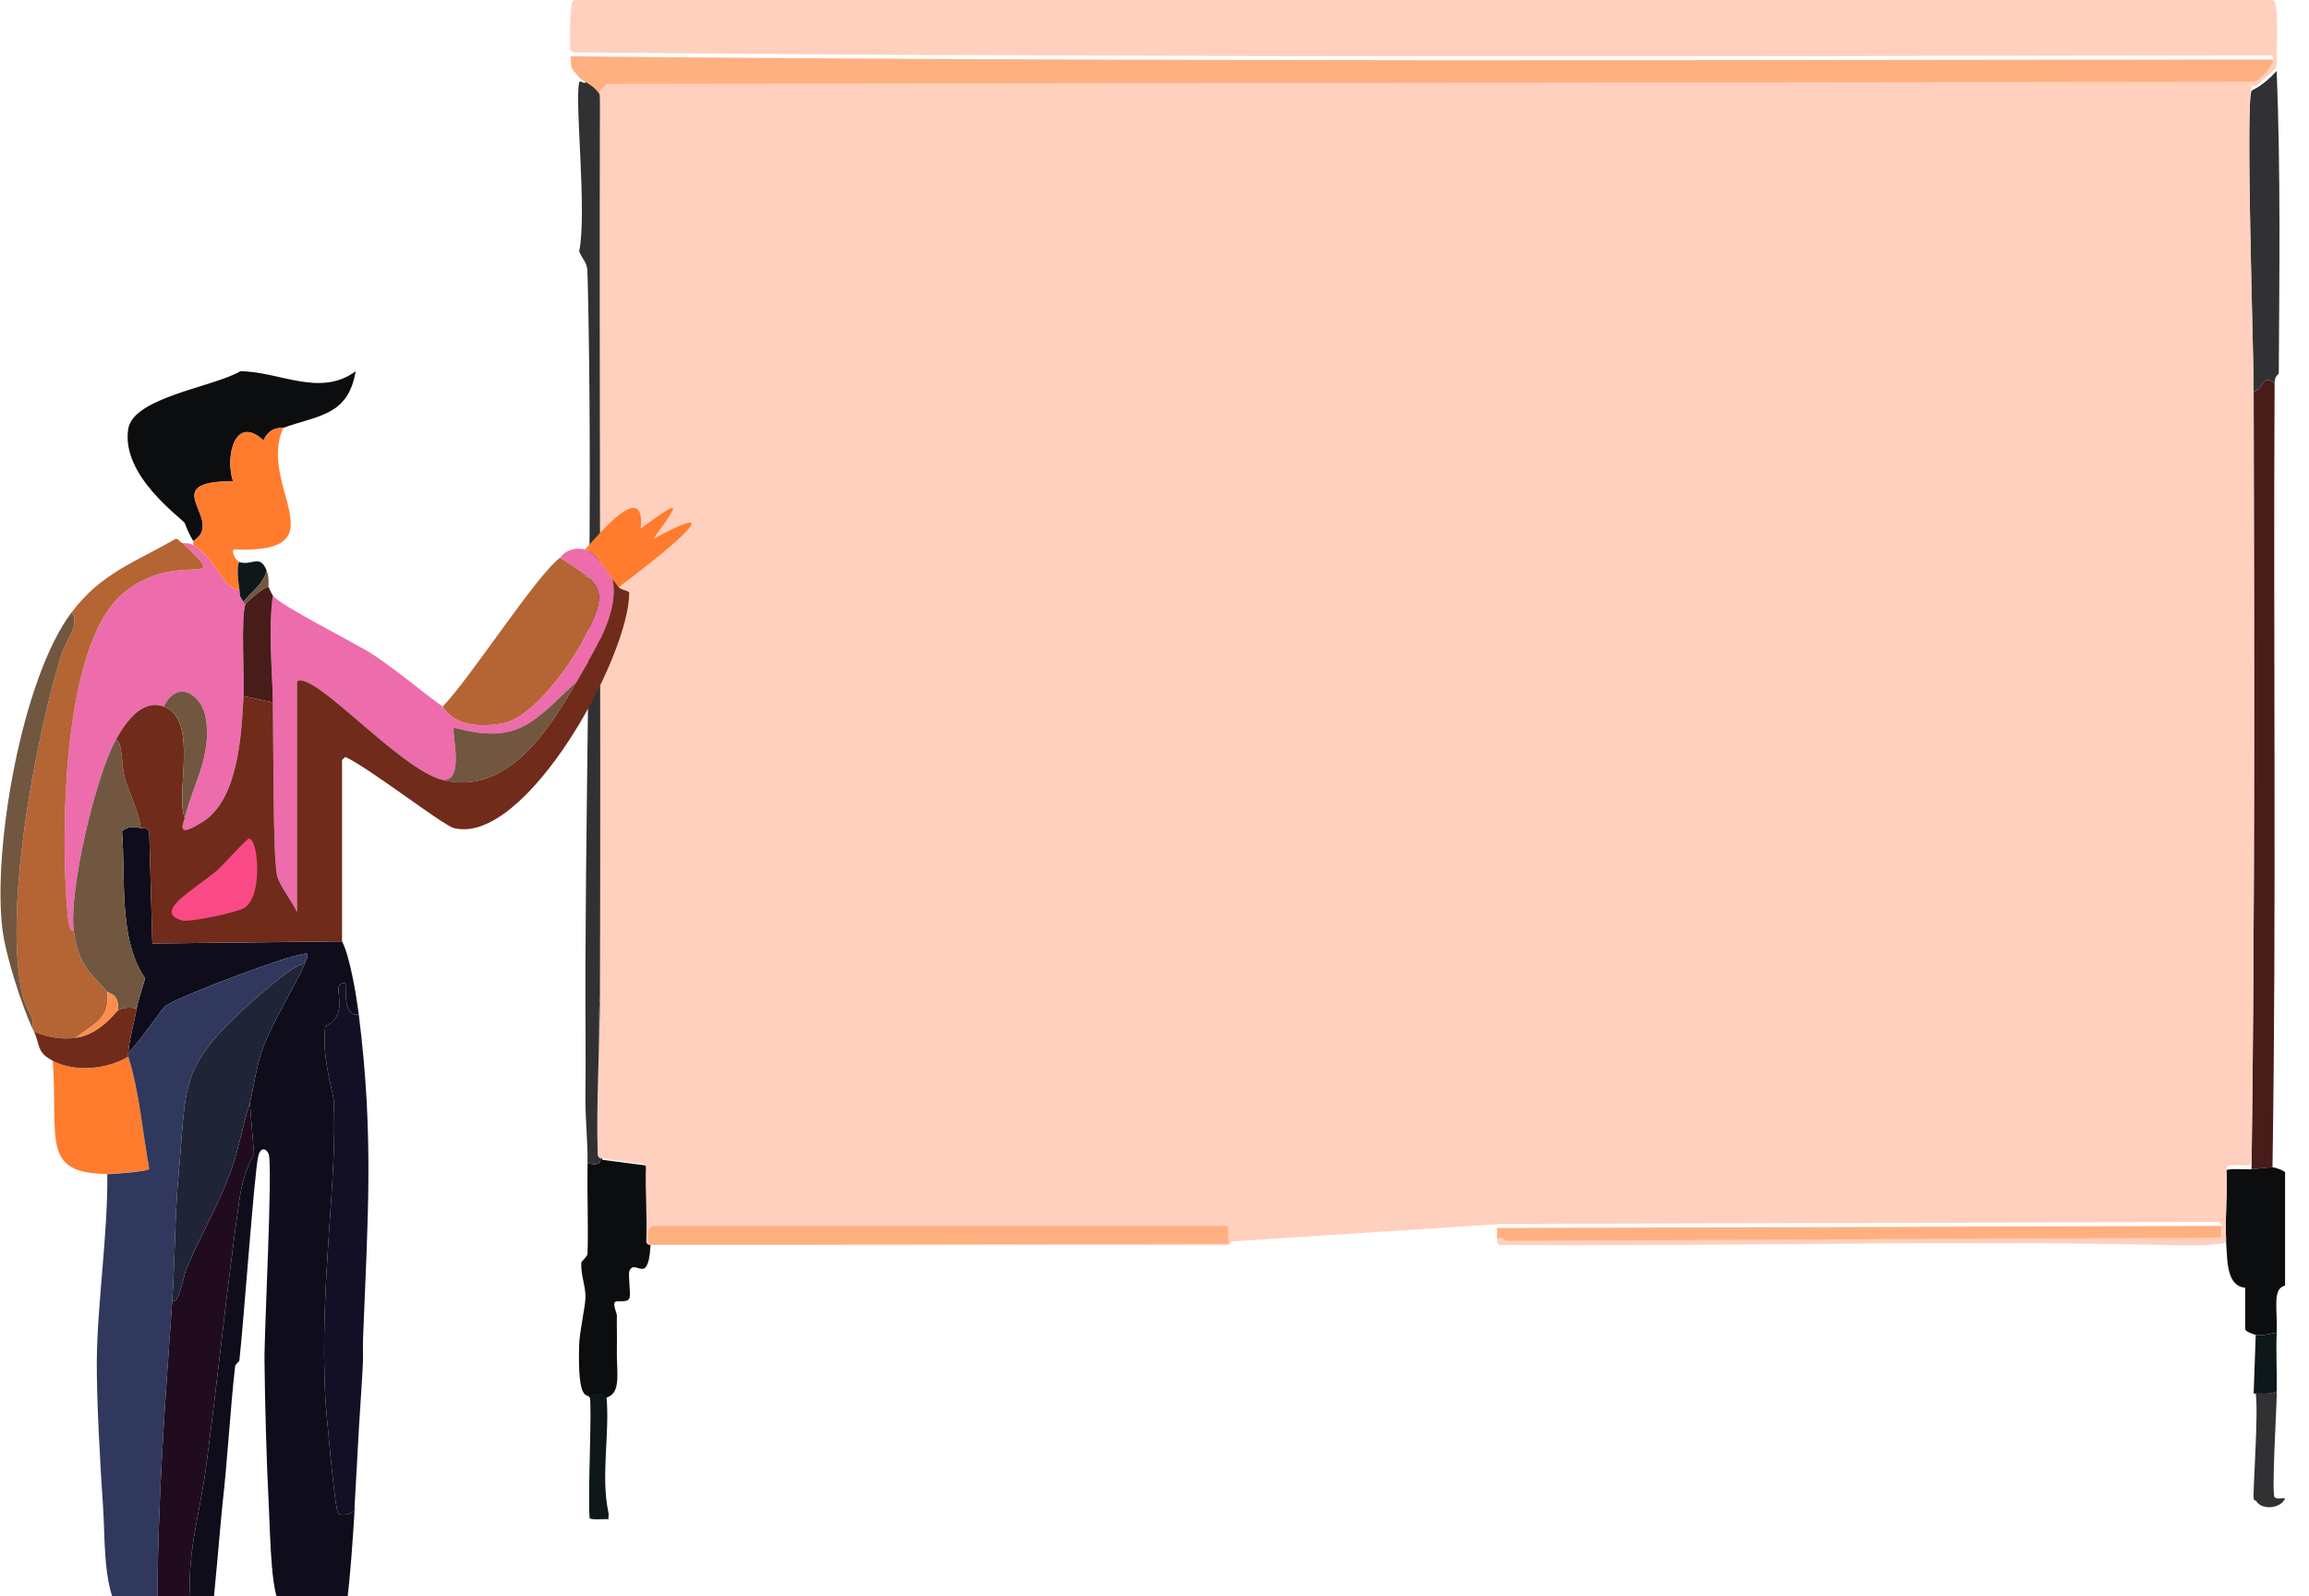
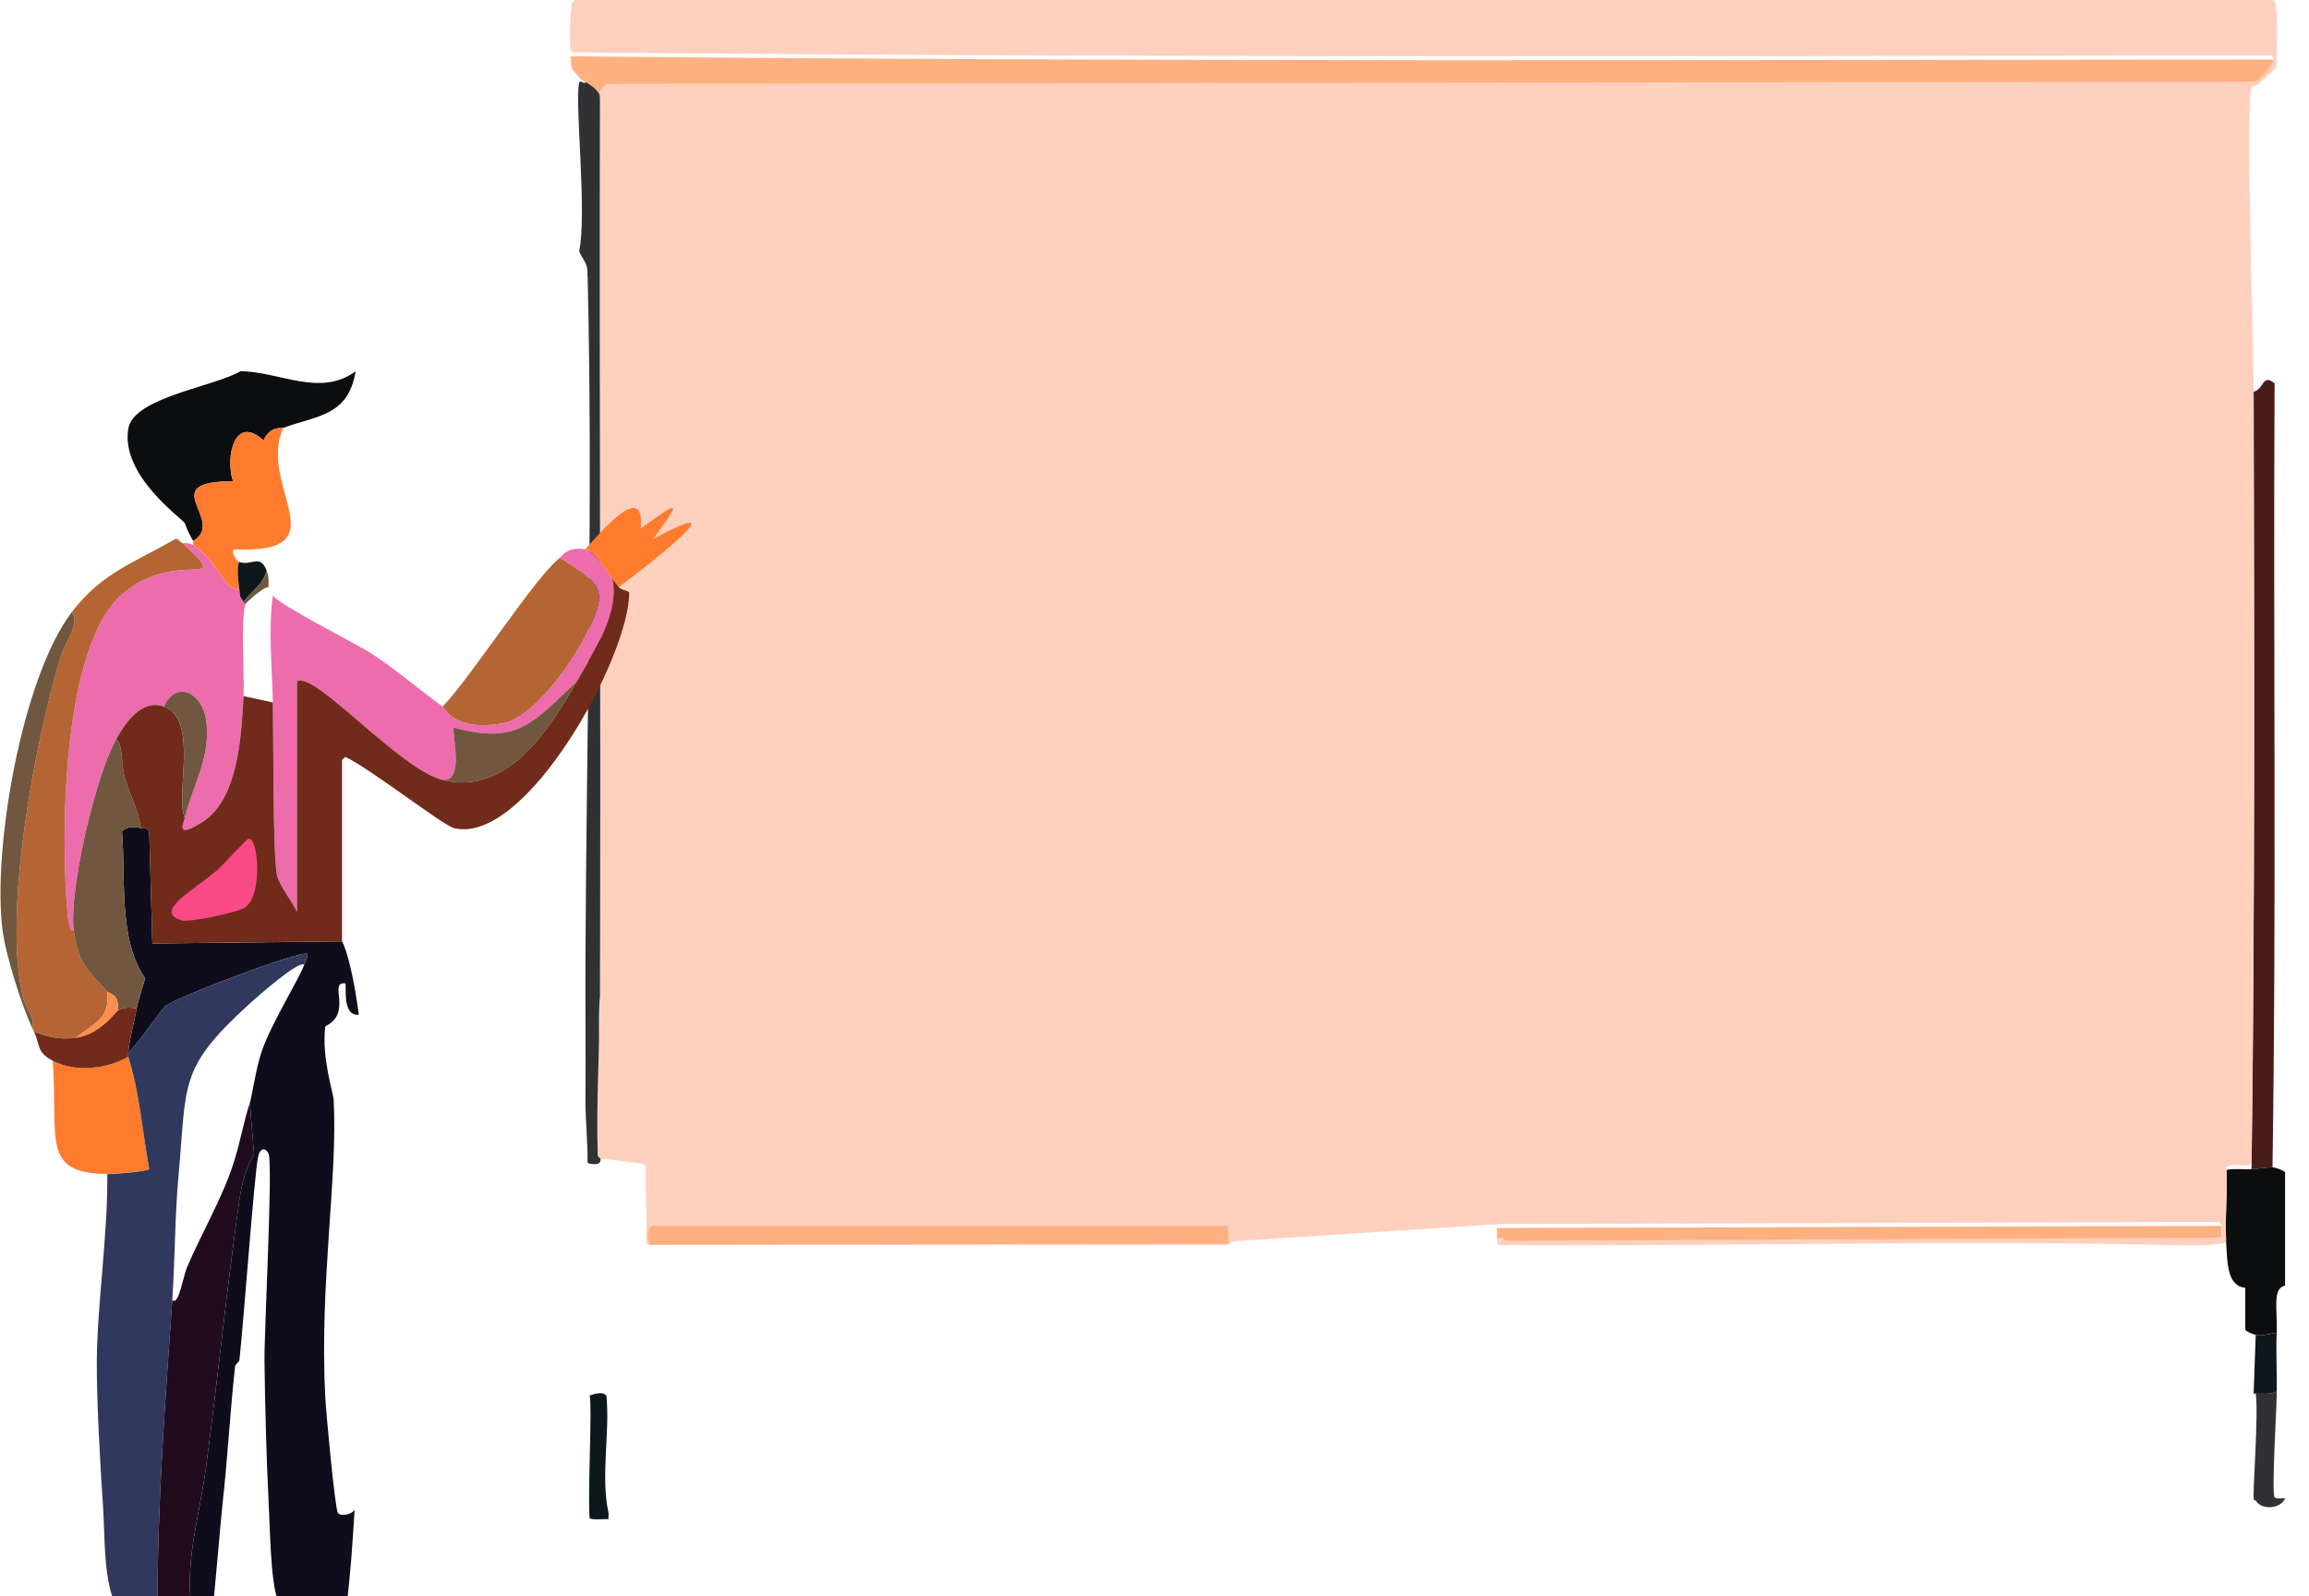
<svg xmlns="http://www.w3.org/2000/svg" id="Layer_1" viewBox="0 0 1056 730">
  <defs>
    <style>.cls-1{clip-path:url(#clippath);}.cls-2{fill:none;}.cls-2,.cls-3,.cls-4,.cls-5,.cls-6,.cls-7,.cls-8,.cls-9,.cls-10,.cls-11,.cls-12,.cls-13,.cls-14,.cls-15,.cls-16,.cls-17,.cls-18,.cls-19,.cls-20{stroke-width:0px;}.cls-3{fill:#fa4a86;}.cls-4{fill:#471c19;}.cls-5{fill:#31385d;}.cls-6{fill:#702b1a;}.cls-7{fill:#715740;}.cls-8{fill:#313133;}.cls-9{fill:#0f0d1b;}.cls-10{fill:#0e181a;}.cls-11{fill:#0c0d0e;}.cls-12{fill:#210c1f;}.cls-13{fill:#1f2436;}.cls-14{fill:#131026;}.cls-15{fill:#b56434;}.cls-16{fill:#ff7c2e;}.cls-17{fill:#ff8d4d;}.cls-18{fill:#ffb081;}.cls-19{fill:#ffd0bd;}.cls-20{fill:#ed6cac;}</style>
    <clipPath id="clippath">
      <rect class="cls-2" y="0" width="1056" height="730" />
    </clipPath>
  </defs>
-   <path class="cls-8" d="m1042.183,170.496c-.006,1.085-1.896.959-1.917,4.793-5.866-4.586-4.597,2.676-9.586,3.834-.034-17.779-3.769-131.277-.959-137.555.3-.669,4.182-1.248,11.503-9.106,1.82,45.931,1.218,92.08.959,138.034Z" />
  <path class="cls-8" d="m267.743,37.297c.324.353,5.365,2.569,7.669,5.751-2.835,11.514,2.39,80.579,0,84.833-1.241,2.208-4.976-2.653-6.71-1.438-.016-.638.016-1.279,0-1.917-.117-4.585-2.225-5.706-3.834-9.586,3.701-17.369-2.096-68.05,0-77.165.365-1.585,2.929,1.397,2.876-.479Z" />
  <path class="cls-4" d="m1040.266,175.289c-.655,119.498.885,239.008-.959,358.505-.478-.06-7.662.839-9.586.959,1.587-118.531,1.185-237.093.959-355.629,4.988-1.158,3.719-8.42,9.586-3.834Z" />
  <path class="cls-11" d="m1041.225,609.521c-3.127.296-6.379,1.624-9.586.959-1.021-.212-4.426-1.475-4.793-2.396v-19.171c-8.44-.645-8.133-12.293-8.627-18.692-.872-11.294.645-23.576,0-34.988.709-1,9.533-.356,11.503-.479,1.923-.12,9.108-1.019,9.586-.959,1.06.133,5.276,1.383,5.751,2.396v51.763c-5.975,1.337-3.405,10.624-3.834,21.568Z" />
  <path class="cls-8" d="m1041.225,636.361c-.011.639.006,1.278,0,1.917-.052,5.84-2.365,44.503-.959,46.491,1.142 1,3.188.244,4.793.479-1.855,4.724-10.766,5.693-13.42.959-.033-.059-.714.347-.959-.959-.442-2.356,2.301-39.393.959-47.928,3.166-.042,6.638.534,9.586-.959Z" />
  <path class="cls-10" d="m1041.225,609.521c-.35,8.914.157,17.913,0,26.84-2.948,1.492-6.42.917-9.586.959-.319.004-.639-.003-.959,0l.959-26.84c3.207.665,6.459-.662,9.586-.959Z" />
-   <path class="cls-11" d="m276.37,456.109c-.089,24.738-1.846,49.524-.959,74.289l22.047,2.876c-.551,12.238.745,24.692,0,36.905-1.103,18.09-7.019,5.158-9.586,11.024-.74,1.691.74,10.774,0,12.461-1.148,2.62-5.76.627-6.71,1.917-.925,1.256.986,4.739.959,6.231-.088,4.789.12,9.591,0,14.379-.291,11.578,2.313,20.764-4.793,23.006-.366.115-.8-2.398-7.669,0-.726-2.478-5.58,3.551-4.793-23.964.183-6.399,2.668-16.663,2.876-21.568.227-5.356-2.114-9.918-1.917-16.296.007-.239,2.851-2.969,2.876-3.834.4-13.873-.21-27.814,0-41.698,1.5.646,5.117,1.052,5.751-.479,1.55-3.743-1.658-67.796,0-74.768.169-.712,1.271-.488,1.917-.479Z" />
  <path class="cls-10" d="m277.328,638.195c1.711,17.157-2.727,36.825.959,53.68.19.868-.113,1.955,0,2.876-1.671-.115-7.931.503-8.627-.479-.943-11.266,1.264-51.764,0-56.076,6.868-2.398,7.303.115,7.669,0Z" />
  <path class="cls-18" d="m274.37,45.883c.244-1.928.146-2.308-.959-3.834-2.303-3.182-7.345-5.398-7.669-5.751-5.876-6.41-4.143-5.017-4.793-10.544,259.448,2.555,518.902,1.699,778.358,1.438,2.748,1.885-5.161,11.05-8.148,11.982q-377.676.479-755.352.959l-1.438,5.751Z" />
  <path class="cls-8" d="m276.37,44.883c-.368,137.073.491,274.154,0,411.226-.646-.009-1.748-.233-1.917.479-1.658,6.973,1.55,71.025,0,74.768-.634,1.532-4.252,1.125-5.751.479.15-9.896-1.055-19.972-.959-29.716.207-20.843-.093-41.508,0-62.307.47-104.947,3.534-210.468.959-315.369,1.734-1.215,5.469,3.646,6.71,1.438,2.39-4.255-2.835-73.32,0-84.833,1.105,1.527,1.203,1.907.959,3.834Z" />
  <path class="cls-18" d="m684.637,566.385c.065-1.593-.062-3.199,0-4.793l331.185-.959.479,7.189q-163.676.719-327.351,1.438l-4.314-2.876Z" />
  <path class="cls-19" d="m562.918,567.756c-.014.902-.742,1.613-1.644,1.613h-264.085c-.943,0-1.681-.785-1.638-1.727.512-11.16-.521-22.504-.15-33.682.028-.85-.584-1.58-1.427-1.69l-19.161-2.499c-.807-.105-1.423-.781-1.448-1.595-.774-24.296.919-48.609,1.006-72.877.494-137.965-.379-275.94.007-413.905,1.201-1.199,1.878-1.875,3.079-3.074l753.376-.956c.216-0.0.424-.025.622-.112,2.508-1.095,7.607-6.718,8.336-9.938.227-1.001-.61-1.933-1.635-1.932-258.564.262-517.125,1.109-775.682-1.424-.878-.009-1.593-.7-1.637-1.577-.249-4.882-.311-17.437.889-21.293.21-.674.859-1.109,1.564-1.109h775.636c.72,0,1.36.453,1.578,1.139,1.535,4.818.606,22.996.704,28.866.007.437-.169.872-.471,1.188-7.005,7.365-10.721,7.933-11.014,8.587-2.81,6.278.925,119.775.959,137.555.225,117.993.625,236.012-.937,354-.012.919-.764,1.652-1.683,1.635-2.362-.045-6.191-.207-8.324.023-.865.093-1.492.836-1.455,1.705.453,10.544-.779,21.766-.165,32.224.05.857-.545,1.621-1.395,1.745-8.935,1.304-18.3.925-27.26.723-101.078-2.277-202.091.769-303.164.013-.898-.007-1.632-.729-1.645-1.627-0-.016-.001-.032-.001-.048-.02-1.335,1.46-2.147,2.571-1.407l1.308.872c.274.182.596.279.925.278l325.087-1.428c.954-.004,1.706-.812,1.643-1.764l-.259-3.885c-.058-.871-.782-1.546-1.655-1.544l-327.908.949" />
  <path class="cls-18" d="m298.813,560.634h262.648l.479,8.148q-132.522.24-265.044.479c-.769-3.488-1.601-7.311,1.917-8.627Z" />
  <g class="cls-1">
    <path class="cls-11" d="m129.589,195.662c-.858.312-5.873-1.079-9.106,5.751-12.924-12.088-17.672,7.297-13.899,18.692-36.349.007-2.743,17.867-18.213,27.319-3.279-5.635-3.564-7.753-3.834-8.148-1.708-2.497-29.324-21.84-25.881-43.136,2.339-14.466,39.07-19.149,51.283-26.361,17.895.112,36.506,12.05,52.721,0-3.457,20.47-17.134,20.082-33.071,25.881Z" />
    <path class="cls-16" d="m49.069,536.912c-30.426-.329-22.432-15.774-24.923-51.763,10.011,5.303,24.796,3.92,34.508-1.917,5.107,15.953,6.492,34.317,9.586,51.283-.613,1.255-16.801,2.422-19.171,2.396Z" />
    <path class="cls-16" d="m129.589,195.662c-12.277,26.412,27.268,57.736-22.526,55.597-1.625.94.839,5.206,2.396,5.751-1.423,1.953-.388,9.678,0,12.461-6.085,2.01-11.31-14.734-21.088-20.13-.069-.765.123-1.706,0-1.917,15.47-9.452-18.136-27.312,18.213-27.319-3.773-11.395.975-30.78,13.899-18.692,3.233-6.83,8.249-5.439,9.106-5.751Z" />
    <path class="cls-16" d="m282.96,268.513c-1.041-1.267-1.869-2.543-2.876-3.834-2.76-3.538-8.184-12.611-12.461-13.42,6.531-7.319,27.551-32.384,25.402-9.586,17.766-12.718,19.325-13.863,5.751,4.793,39.944-21.476,1.293,9.367-15.816,22.047Z" />
    <path class="cls-9" d="m64.406,378.749c.995.31,2.524-.668,3.834,1.438q.719,25.652,1.438,51.304,43.375-.479,86.751-.959c3.611,6.861,6.564,24.826,7.669,33.563-8.117.691-5.305-14.29-6.231-14.384-8.001-.819,3.716,13.417-9.106,19.659-1.748,14.334,3.659,30.326,3.834,33.563,1.942,35.874-6.564,83.639-3.834,136.171.321,6.183,4.375,50.475,5.751,52.742,1.044,1.718,6.34,1.004,7.669-1.438-.922,15.08-1.894,30.08-3.834,45.071-1.579-.44-2.429.069-3.355-2.877-9.925.894-23.415-2.418-25.402,2.877-5.809-2.422-5.905-32.592-6.71-47.948-.979-18.689-1.728-46.364-1.917-65.209-.141-13.982,3.853-88.569,1.917-94.457-.826-2.512-3.728-3.723-4.793.959-1.795,7.895-6.569,75.246-8.627,93.498-.017.152-1.849,1.792-1.917,2.397-2.335,20.836-3.399,42.005-5.751,62.811-.886,7.834-4.035,47.024-4.793,49.386-1.024,3.191-5.325,2.765-5.751,3.836-.285.717,6.094,13.44,6.71,13.905-2.379,2.082-3.668-.315-1.917,4.795-7.595-5.755-15.946-6.321-18.692-17.261-6.814.07-16.897,3.731-17.733-.959v-.959c.821-3.25,7.202-1.047,10.544-3.836,1.34,3.566,15.963,1.659,17.254-2.397-2.591-21.325,3.93-41.535,6.71-62.332,5.456-40.81,9.524-81.993,15.337-122.746,1.006-7.056,2.999-14.86,6.71-21.097l-1.917-23.494c1.129-3.494,2.747-16.105,5.751-24.453,4.511-12.533,17.266-33.145,19.171-38.838.436-1.301,1.697-3.292,1.438-4.795-2.908-1.909-59.934,19.742-65.183,23.974-1.336,1.077-12.461,17.435-16.775,21.097.619-6.832,2.665-13.409,3.834-20.138.682-3.922,3.913-13.188,3.834-13.905-12.313-17.659-8.78-46.056-10.544-67.127,2.388-2.296,5.894-2.289,8.627-1.438Z" />
    <path class="cls-5" d="m139.175,441.081c-2.826-1.632-20.361,13.66-26.361,19.179-31.127,28.633-27.327,35.254-31.154,77.196-1.724,18.892-1.574,38.137-2.876,57.058-3.241,47.092-6.934,94.223-6.71,141.446-.361.891-1.705.302-1.917.479-3.343,2.789-9.723.586-10.544,3.836-12.908-4.524-11.344-34.642-12.461-50.825-1.271-18.411-3.021-49.564-2.876-67.127.217-26.31,5.107-58.213,4.793-85.347,2.37.026,18.558-1.142,19.171-2.397-3.094-16.973-4.479-35.345-9.586-51.304v-1.918c4.314-3.662,15.439-20.02,16.775-21.097,5.248-4.232,62.274-25.883,65.183-23.974.259,1.503-1.002,3.494-1.438,4.795Z" />
-     <path class="cls-14" d="m164.097,464.096c7.035,55.629,4.032,94.018,1.917,148.638-.062,1.594.065,3.201,0,4.795-.065,1.594.069,3.201,0,4.795-.454,10.492-1.334,21.128-1.917,31.645-.638,11.505-1.22,23.021-1.917,34.522-.038.635.039,1.283,0,1.918-1.329,2.442-6.625,3.157-7.669,1.438-1.377-2.267-5.43-46.559-5.751-52.742-2.73-52.532,5.777-100.298,3.834-136.171-.175-3.237-5.582-19.229-3.834-33.563,12.822-6.242,1.105-20.478,9.106-19.659.926.095-1.886,15.076,6.231,14.384Z" />
    <path class="cls-12" d="m70.158,736.438c.212-.177,1.556.412,1.917-.479-.224-47.223,3.469-94.354,6.71-141.446,2.859,3.066,4.963-10.751,6.71-14.864,6.619-15.579,15.738-30.856,21.088-46.989,3.037-9.159,4.646-18.93,7.669-28.289l1.917,23.494c-3.711,6.237-5.703,14.041-6.71,21.097-5.813,40.753-9.881,81.936-15.337,122.746-2.78,20.797-9.301,41.007-6.71,62.332-1.291,4.056-15.914,5.964-17.254,2.397Z" />
-     <path class="cls-13" d="m139.175,441.081c-1.905,5.692-14.661,26.305-19.171,38.838-3.005,8.348-4.623,20.959-5.751,24.453-3.023,9.359-4.631,19.131-7.669,28.289-5.35,16.132-14.47,31.41-21.088,46.989-1.748,4.113-3.851,17.93-6.71,14.864,1.302-18.921,1.152-38.166,2.876-57.058,3.827-41.942.027-48.562,31.154-77.196,6-5.519,23.535-20.811,26.361-19.179Z" />
    <path class="cls-20" d="m88.371,249.342c9.778,5.396,15.004,22.14,21.088,20.13.46,3.303-.171,2.776,1.917,5.751.079.112-.21,1.063.959.959-2.293,5.236-.466,33.274-.959,42.177-.949,17.153-2.233,47.176-18.692,57.514-12.407,7.793-8.941,1.321-8.148-1.917,3.779-15.43,12.457-28.362,9.586-45.532-1.867-11.166-13.332-17.918-19.171-5.272-10.277-3.71-17.734,7.586-22.047,15.337-9.167,16.473-21.547,68.979-19.171,87.23-1.999.852-2.68-5.945-2.876-8.148-3.079-34.606-2.823-122.437,25.402-146.182,25.006-21.037,51.035-.424,27.319-23.006,1.518.293,2.323-.405,4.793.959Z" />
    <path class="cls-20" d="m267.623,251.259c4.278.809,9.701,9.882,12.461,13.42,3.423,15.466-8.592,33.485-16.296,46.97-19.458,18.007-26.504,29.341-56.076,21.088-1.714,1.278,5.342,24.73-5.272,23.964-19.93-5.007-59.065-50.486-66.621-45.053v105.443c-2.22-4.972-7.974-11.874-9.106-16.775-1.944-8.416-1.629-63.754-1.917-79.082-.305-16.265-2.185-32.655,0-48.887,3.048,4.471,37.852,21.825,45.532,26.84,11.225,7.329,21.267,16.148,32.112,23.964,1.216.877,5.081,11.447,27.319,7.669,14.003-2.379,31.762-27.657,37.864-39.781,10.724-21.308,8.505-23.239-11.503-35.946.517-.385,3.217-5.401,11.503-3.834Z" />
    <path class="cls-15" d="m83.578,248.383c23.715,22.582-2.313,1.968-27.319,23.006-28.225,23.745-28.481,111.576-25.402,146.182.196,2.202.877,9,2.876,8.148,1.884,14.47,6.229,18.089,15.337,27.799,1.513,12.393-6.494,14.819-14.379,21.088-6.616.935-13.133-.269-19.171-2.876-.296-.622-.632-1.187-.959-1.917,2.258-2.41-2.94-9.489-3.834-12.941-9.844-37.987,5.359-118.498,17.254-157.205,2.004-6.52,9.011-14.717,4.793-19.651,13.677-18.037,28.611-22.633,47.449-33.55,1.617-.217,1.979,1.651,3.355,1.917Z" />
    <path class="cls-15" d="m202.44,323.151c13.061-13.525,42.676-59.863,53.68-68.058,20.008,12.707,22.227,14.638,11.503,35.946-6.102,12.124-23.861,37.402-37.864,39.781-22.238,3.778-26.103-6.792-27.319-7.669Z" />
    <path class="cls-7" d="m14.561,469.813c-5.029-11.266-11.912-32.702-13.42-44.574-4.676-36.804,8.867-115.199,31.633-145.223,4.218,4.934-2.789,13.13-4.793,19.651-11.895,38.708-27.099,119.218-17.254,157.205.894,3.452,6.092,10.53,3.834,12.941Z" />
    <path class="cls-6" d="m62.489,461.185c-1.169,6.726-3.216,13.301-3.834,20.13v1.917c-9.713,5.837-24.497,7.22-34.508,1.917-7.617-4.035-5.626-7.122-8.627-13.42,6.038,2.607,12.555,3.811,19.171,2.876,11.143-1.575,18.158-11.885,19.171-12.461,2.775-1.579,5.619-1.5,8.627-.959Z" />
-     <path class="cls-4" d="m122.879,268.513c.478,1.169,1.231,2.828,1.917,3.834-2.185,16.232-.305,32.623,0,48.887l-13.42-2.876c.492-8.903-1.335-36.941.959-42.177.262-.597,8.384-8.108,10.544-7.669Z" />
    <path class="cls-10" d="m121.92,260.845c-1.516,6.587-6.638,9.28-10.544,14.379-2.088-2.975-1.457-2.449-1.917-5.751-.388-2.784-1.423-10.508,0-12.461,5.646,1.977,9.339-3.908,12.461,3.834Z" />
    <path class="cls-7" d="m122.879,268.513c-2.16-.44-10.283,7.071-10.544,7.669-1.168.104-.88-.846-.959-.959,3.906-5.099,9.028-7.791,10.544-14.379,1.428,3.541.683,6.995.959,7.669Z" />
    <path class="cls-7" d="m64.406,378.748c-2.733-.85-6.239-.857-8.627,1.438,1.764,21.062-1.769,49.448,10.544,67.1.079.717-3.153,9.979-3.834,13.899-3.009-.541-5.852-.621-8.627.959.863-7.631-3.877-7.651-4.793-8.627-9.108-9.709-13.453-13.328-15.337-27.799-2.376-18.25,10.005-70.756,19.171-87.23,3.049-.445,2.721,11.156,3.834,15.816,1.956,8.186,6.621,15.971,7.669,24.444Z" />
    <path class="cls-7" d="m263.789,311.649c-12.482,21.848-31.792,52.479-61.348,45.053,10.614.766,3.558-22.686,5.272-23.964,29.573,8.252,36.618-3.082,56.076-21.088Z" />
    <path class="cls-6" d="m282.96,268.513c1.161,1.412,3.388,1.216,4.793,2.396.293,29.033-47.131,115.728-80.04,107.839-5.104-1.224-39.243-27.884-49.846-32.591l-1.438,1.438v82.916q-43.375.479-86.751.959-.719-25.642-1.438-51.283c-1.31-2.105-2.839-1.128-3.834-1.438-1.047-8.472-5.713-16.257-7.669-24.444-1.113-4.66-.785-16.261-3.834-15.816,4.313-7.751,11.77-19.047,22.047-15.337,16.277,5.875,4.906,40.673,9.586,50.804-.793,3.238-4.26,9.71,8.148,1.917,16.459-10.338,17.743-40.361,18.692-57.514l13.42,2.876c.288,15.328-.027,70.665,1.917,79.082,1.132,4.901,6.887,11.803,9.106,16.775v-105.443c7.555-5.434,46.691,40.046,66.621,45.053,29.557,7.426,48.867-23.205,61.348-45.053,7.704-13.485,19.719-31.504,16.296-46.97,1.007,1.291,1.834,2.567,2.876,3.834Z" />
    <path class="cls-3" d="m113.772,383.541c4.346-.362,6.609,26.146-1.917,31.633-3.198,2.058-25.244,6.83-28.757,5.751-13.163-4.044,4.913-13.362,16.296-23.006,2.26-1.914,13.365-14.294,14.379-14.379Z" />
    <path class="cls-7" d="m84.536,373.956c-4.679-10.132,6.691-44.929-9.586-50.804,5.84-12.646,17.304-5.894,19.171,5.272,2.871,17.17-5.807,30.103-9.586,45.532Z" />
    <path class="cls-17" d="m53.862,462.144c-1.013.577-8.028,10.886-19.171,12.461,7.885-6.269,15.891-8.696,14.379-21.088.916.976,5.656.996,4.793,8.627Z" />
  </g>
</svg>